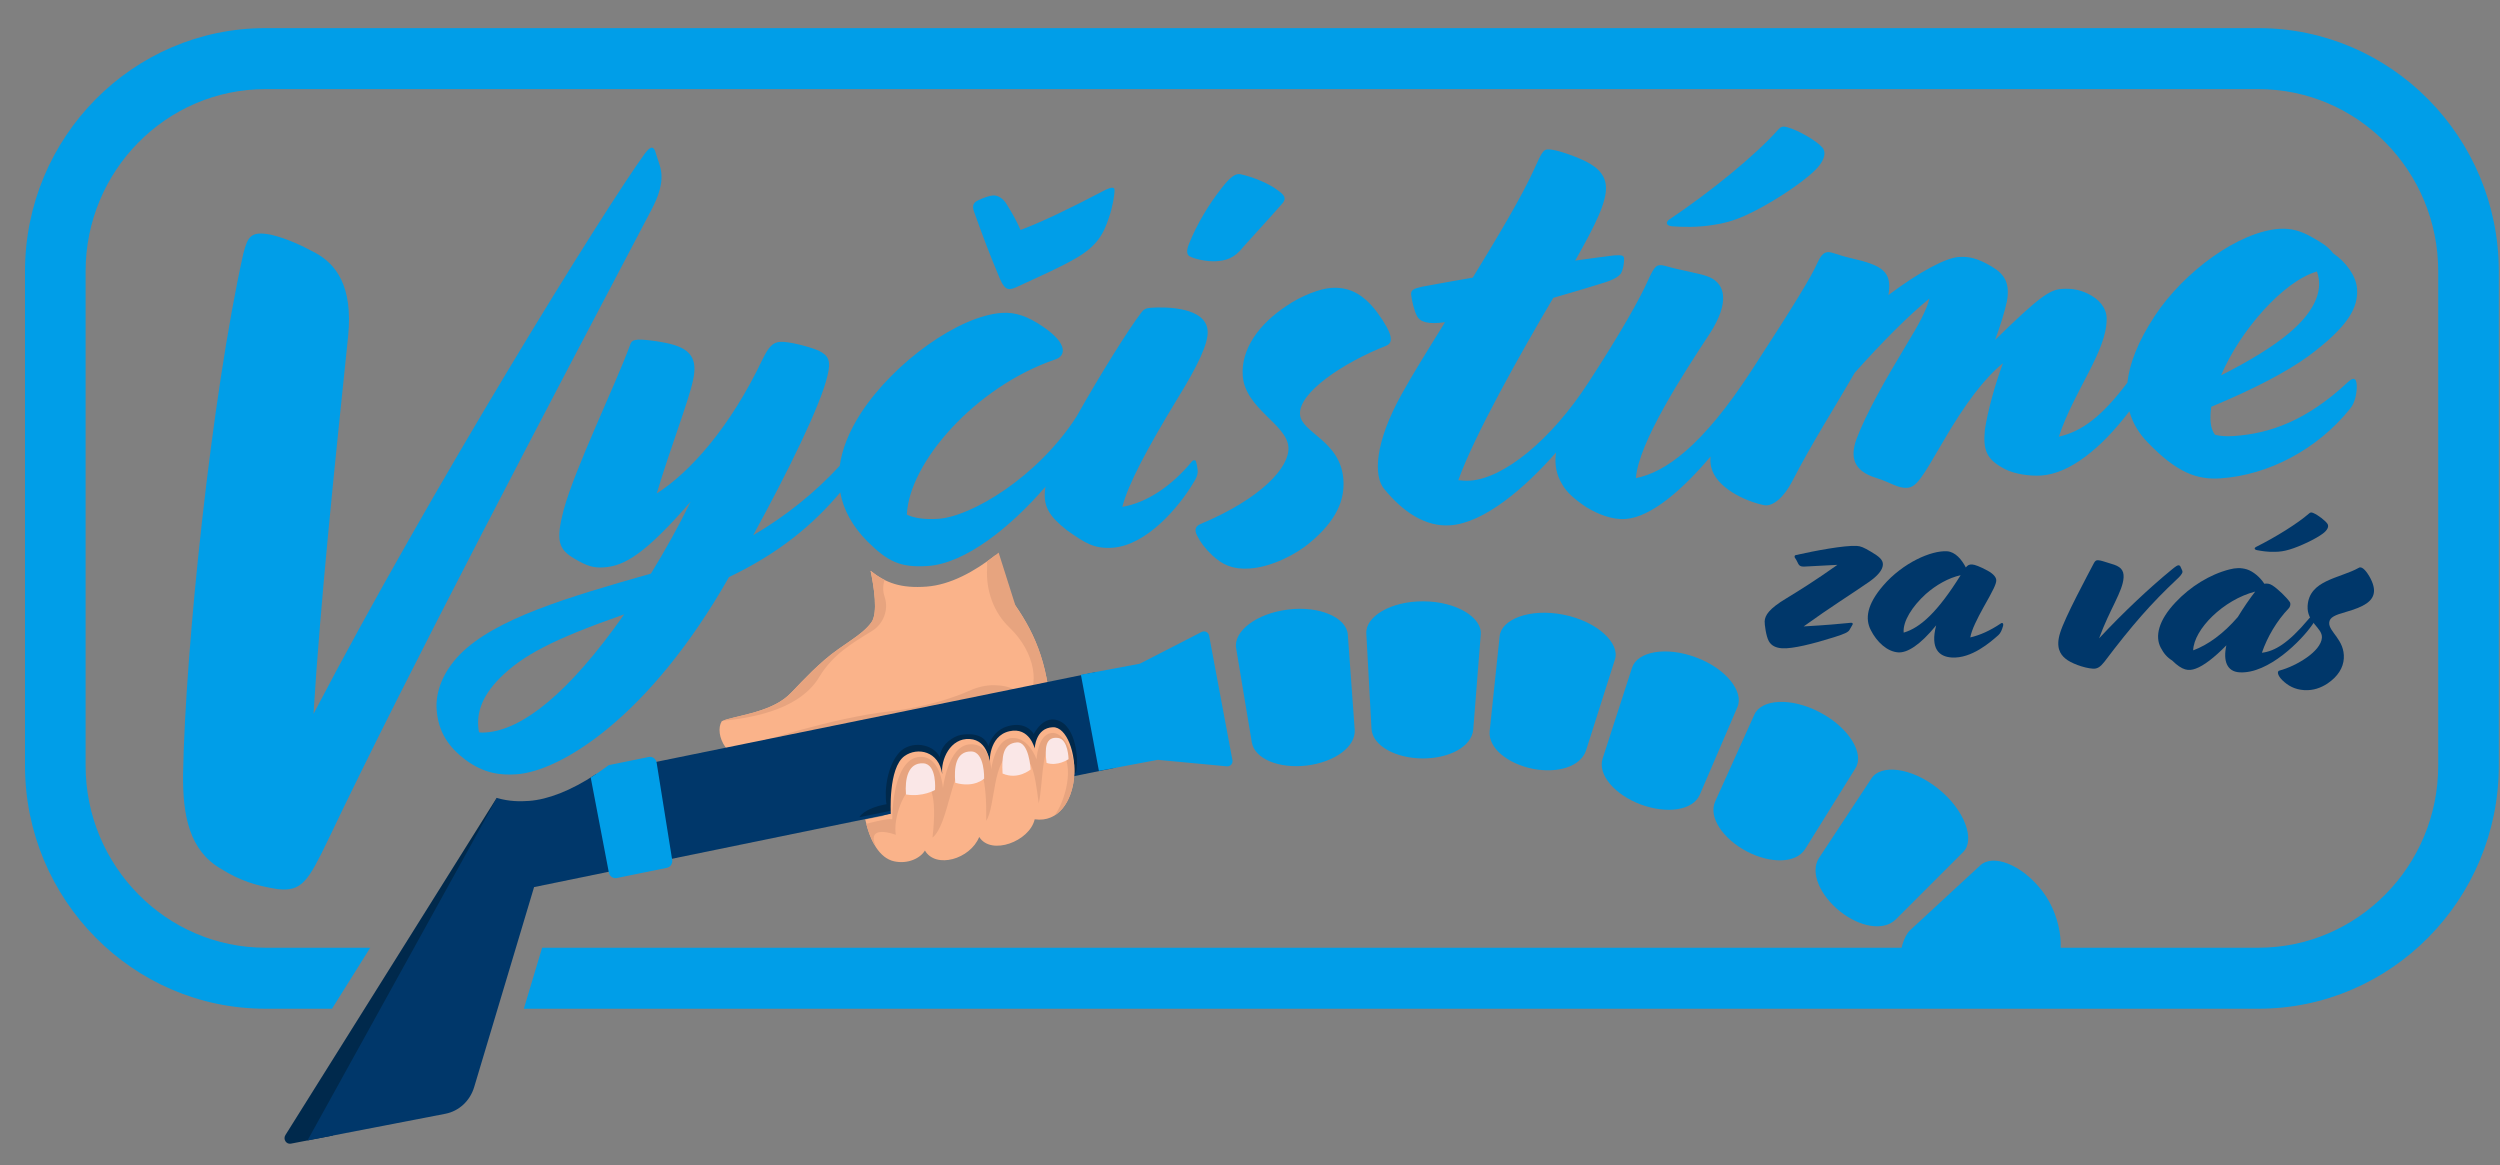
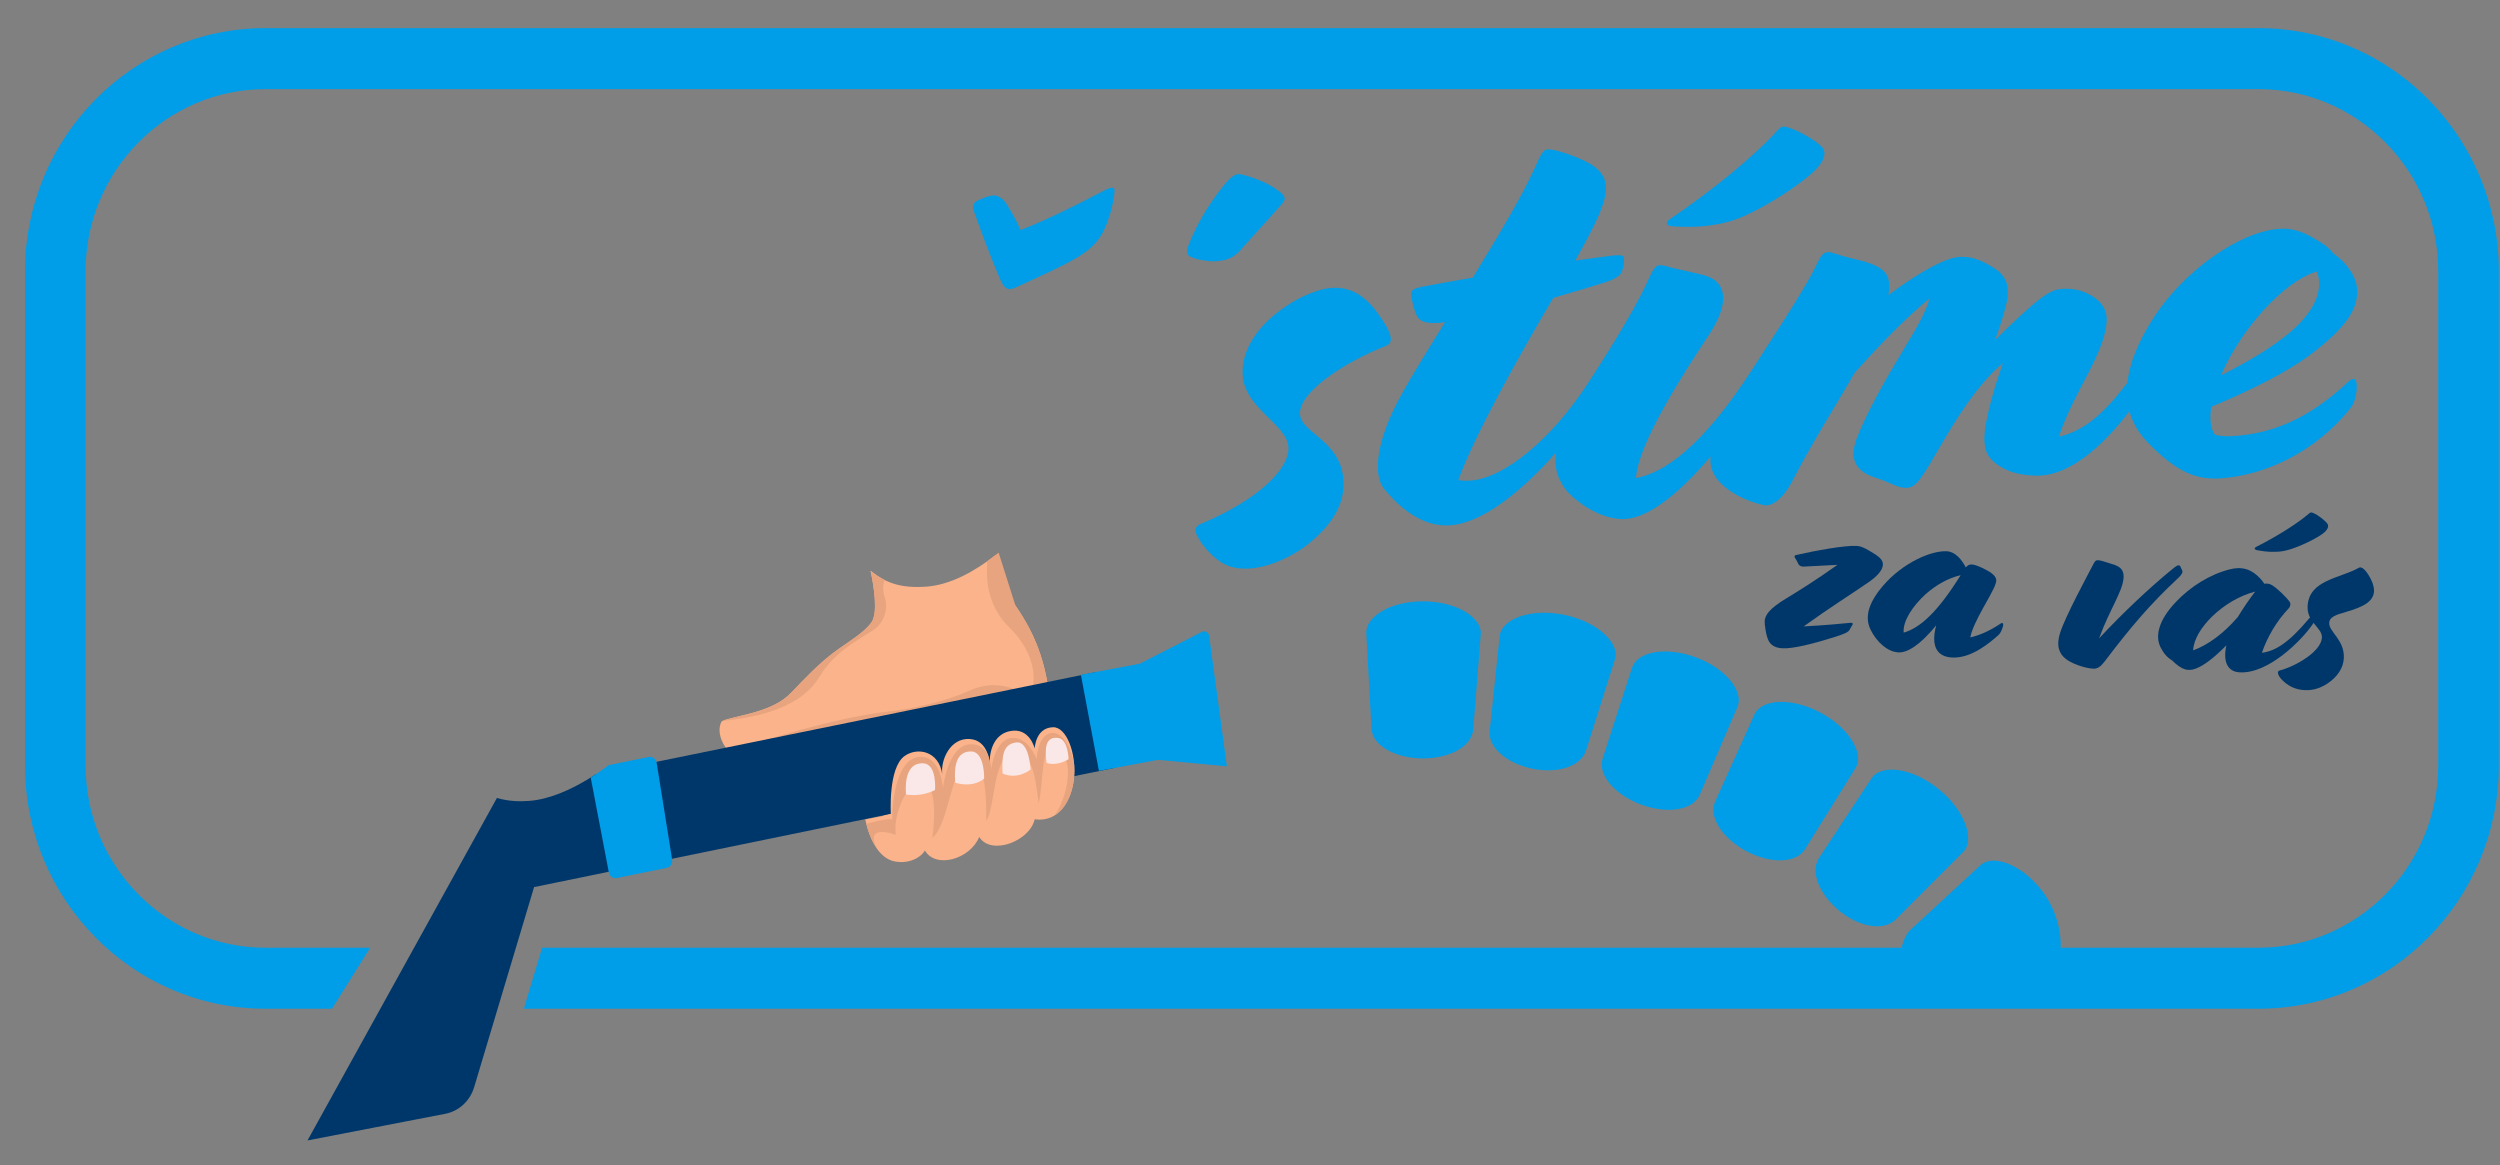
<svg xmlns="http://www.w3.org/2000/svg" xmlns:ns1="http://www.inkscape.org/namespaces/inkscape" xmlns:ns2="http://sodipodi.sourceforge.net/DTD/sodipodi-0.dtd" ns1:version="1.0 (4035a4fb49, 2020-05-01)" ns2:docname="logo.svg" viewBox="0 0 133 62" height="62" width="133" xml:space="preserve" id="svg2" version="1.1">
  <rect x="0" y="0" width="133" height="62" fill="#808080" stroke="none" />
  <defs id="defs6">
    <clipPath id="clipPath18" clipPathUnits="userSpaceOnUse">
      <path id="path16" d="M 0,612 H 1008 V 0 H 0 Z" />
    </clipPath>
  </defs>
  <ns2:namedview ns1:current-layer="g10" ns1:window-maximized="0" ns1:window-y="307" ns1:window-x="384" ns1:cy="30.415897" ns1:cx="169.65963" ns1:zoom="4.2426407" showgrid="false" id="namedview4" ns1:window-height="1052" ns1:window-width="2033" ns1:pageshadow="2" ns1:pageopacity="0" guidetolerance="10" gridtolerance="10" objecttolerance="10" borderopacity="1" bordercolor="#666666" pagecolor="#ffffff" />
  <g transform="matrix(1.333,0,0,-1.333,0,816)" ns1:label="vycištíme logo" ns1:groupmode="layer" id="g10">
    <g transform="matrix(0.119,0,0,0.119,-10.956,553.646)" id="g12">
      <g clip-path="url(#clipPath18)" id="g14">
        <g transform="translate(432.614,288.579)" id="g20">
          <path id="path22" style="fill:#fab38a;fill-opacity:1;fill-rule:nonzero;stroke:none" d="M 0,0 C -3.669,5.326 -5.606,11.979 -6.613,16.946 -13.658,11.452 -21.768,6.928 -29.819,6.337 c -8.488,-0.623 -13.623,1.176 -18.752,5.305 1.133,-5.367 2.541,-14.261 0.245,-17.351 -3.375,-4.539 -9.451,-7.15 -15.649,-12.502 -6.125,-5.293 -10.041,-10.037 -12.374,-12.121 -6.483,-5.796 -18.503,-6.726 -22.139,-8.472 -2.573,-4.189 1.423,-14.249 13.418,-14.442 14.646,-0.239 23.038,7.166 27.066,9.951 0.918,-0.726 3.401,-7.236 4.626,-11.701 6.505,-23.75 19.638,-16.202 21.816,-11.766 5.069,-4.374 13.966,-1.598 16.944,2.736 3.149,-3.782 13.719,-2.941 16.272,3.379 9.22,-1.688 10.555,2.805 10.335,20.192 C 11.739,-20.914 6.751,-9.801 0,0" />
        </g>
        <g transform="translate(432.614,288.579)" id="g24">
          <path id="path26" style="fill:#e7a47f;fill-opacity:1;fill-rule:nonzero;stroke:none" d="m 0,0 -5.627,17.737 c -1.274,-1.024 -2.585,-2.017 -3.928,-2.967 0.089,-0.706 0.105,-1.438 0.062,-2.186 -0.438,-7.504 2.156,-14.87 7.486,-19.952 8.921,-8.506 10.267,-20.113 5.215,-24.444 -6.842,-5.865 -19.909,-9.065 -22.802,-0.061 -4.402,-11.324 -31.515,-15.637 -35.812,-16.915 0.757,-2.038 1.506,-4.309 2.028,-6.208 1.678,-6.121 3.795,-10.152 6.05,-12.705 6.326,1.08 12.682,2.361 13.501,2.388 1.6,0.056 27.604,6.696 36.301,8.529 3.118,0.657 6.234,2.068 9.101,3.88 0.398,3.091 0.479,7.168 0.414,12.449 C 11.739,-20.914 6.751,-9.801 0,0" />
        </g>
        <g transform="translate(388.745,297.147)" id="g28">
          <path id="path30" style="fill:#e7a47f;fill-opacity:1;fill-rule:nonzero;stroke:none" d="m 0,0 c -1.626,0.815 -3.167,1.837 -4.703,3.073 1.134,-5.366 2.542,-14.261 0.245,-17.35 -3.374,-4.539 -9.451,-7.151 -15.648,-12.502 -6.125,-5.293 -10.041,-10.037 -12.374,-12.121 -6.315,-5.646 -17.861,-6.676 -21.819,-8.341 12.123,1.181 26.251,4.509 32.371,14.69 4.501,7.486 10.839,11.249 17.738,15.469 3.771,2.308 5.655,7.081 4.207,11.403 C -0.658,-3.667 -0.601,-1.766 0,0" />
        </g>
        <g transform="translate(345.847,242.502)" id="g32">
          <path id="path34" style="fill:#e7a47f;fill-opacity:1;fill-rule:nonzero;stroke:none" d="m 0,0 c 0,0 25.347,8.386 44.192,10.53 13.555,1.542 23.076,5.153 27.354,7.058 2.58,1.149 5.35,1.813 8.159,1.769 2.545,-0.04 5.492,-0.507 7.798,-2.077 C 92.629,13.792 0,0 0,0" />
        </g>
        <g transform="translate(258.642,224.068)" id="g36">
-           <path id="path38" style="fill:#00294c;fill-opacity:1;fill-rule:nonzero;stroke:none" d="m 0,0 -70.859,-113.095 c -0.864,-1.379 0.284,-3.173 1.837,-2.873 l 14.025,2.713 L 0.16,-0.051 C 0.107,-0.035 0.053,-0.016 0,0" />
-         </g>
+           </g>
        <g transform="translate(616.395,285.508)" id="g40">
          <path id="path42" style="fill:#009ee8;fill-opacity:1;fill-rule:nonzero;stroke:none" d="m 0,0 c -11.351,2.249 -20.877,-1.6 -21.384,-7.255 l -3.346,-31.813 c -0.532,-5.725 6.165,-10.963 14.459,-12.62 8.29,-1.629 16.007,0.7 17.853,6.109 l 9.684,30.501 C 19.13,-9.646 11.381,-2.237 0,0" />
        </g>
        <g transform="translate(569.488,289.984)" id="g44">
          <path id="path46" style="fill:#009ee8;fill-opacity:1;fill-rule:nonzero;stroke:none" d="m 0,0 c -11.038,0.08 -19.531,-5.126 -19.187,-10.8 l 1.736,-31.962 c 0.361,-5.716 8.102,-9.863 17.086,-9.936 9.009,-0.034 16.5,3.951 17.037,9.661 l 2.516,31.907 C 19.71,-5.458 11.049,-0.052 0,0" />
        </g>
        <g transform="translate(524.028,287.223)" id="g48">
-           <path id="path50" style="fill:#009ee8;fill-opacity:1;fill-rule:nonzero;stroke:none" d="m 0,0 c -10.677,-1.307 -18.357,-7.341 -17.385,-12.983 l 5.251,-31.547 c 0.965,-5.643 9.287,-8.906 18.511,-7.777 9.22,1.162 16.343,6.232 16.004,11.952 l -2.315,31.92 C 19.715,-2.754 10.65,1.347 0,0" />
-         </g>
+           </g>
        <g transform="translate(742.032,227.19)" id="g52">
          <path id="path54" style="fill:#009ee8;fill-opacity:1;fill-rule:nonzero;stroke:none" d="m 0,0 c -9.044,7.219 -19.272,8.184 -22.324,3.395 l -17.607,-26.707 c -3.104,-4.839 0.431,-12.571 7.035,-17.857 6.611,-5.261 14.534,-6.743 18.662,-2.79 L 8.395,-21.33 C 12.548,-17.365 9.076,-7.222 0,0" />
        </g>
        <g transform="translate(702.442,252.743)" id="g56">
          <path id="path58" style="fill:#009ee8;fill-opacity:1;fill-rule:nonzero;stroke:none" d="M 0,0 C -9.765,5.148 -19.7,4.434 -22.004,-0.763 L -35.166,-29.94 c -2.309,-5.243 2.657,-12.485 10.6,-16.683 7.983,-4.175 16.468,-4.082 19.572,0.74 L 11.918,-18.71 C 14.99,-13.913 9.786,-5.128 0,0" />
        </g>
        <g transform="translate(660.808,271.204)" id="g60">
          <path id="path62" style="fill:#009ee8;fill-opacity:1;fill-rule:nonzero;stroke:none" d="m 0,0 c -10.081,3.751 -19.677,1.926 -21.408,-3.531 l -9.851,-30.427 c -1.738,-5.454 4.15,-12.179 12.86,-15.42 8.72,-3.209 17.377,-1.985 19.707,3.25 l 12.629,29.407 C 16.238,-11.515 10.076,-3.705 0,0" />
        </g>
        <g transform="translate(777.042,192.765)" id="g64">
          <path id="path66" style="fill:#009ee8;fill-opacity:1;fill-rule:nonzero;stroke:none" d="m 0,0 c -7.05,9.177 -16.749,12.565 -20.859,8.648 l -23.496,-21.709 c -4.174,-3.953 -5.903,-19.358 2.548,-19.021 8.91,0.356 12.181,-1.689 17.136,1.159 l 27.683,4.581 C 7.995,-23.488 7.08,-9.187 0,0" />
        </g>
        <g transform="translate(471.342,251.778)" id="g68">
          <path id="path70" style="fill:#00376a;fill-opacity:1;fill-rule:nonzero;stroke:none" d="M 0,0 C -1.708,8.938 -8.791,15.063 -11.866,14.435 L -179.437,-19.77 c -8.376,-5.539 -16.071,-8.494 -22.418,-8.959 -3.057,-0.224 -6.707,-0.206 -10.763,0.993 l -63.527,-114.863 46.23,8.94 c 4.565,0.883 8.281,4.322 9.666,8.946 l 20.074,67.019 -0.02,0.054 194.324,39.91 C -2.795,-17.105 1.702,-8.939 0,0" />
        </g>
        <g transform="translate(849.503,482.225)" id="g72">
          <path id="path74" style="fill:#009ee8;fill-opacity:1;fill-rule:nonzero;stroke:none" d="m 0,0 h -668.439 c -44.45,0 -80.612,-36.587 -80.612,-81.559 v -165.758 c 0,-44.972 36.162,-81.559 80.612,-81.559 h 22.346 l 12.82,20.462 h -35.166 c -33.245,0 -60.291,27.409 -60.291,61.097 v 165.758 c 0,33.689 27.046,61.098 60.291,61.098 H 0 c 33.245,0 60.291,-27.409 60.291,-61.098 v -165.758 c 0,-33.688 -27.046,-61.097 -60.291,-61.097 h -575.624 l -6.129,-20.462 H 0 c 44.449,0 80.612,36.587 80.612,81.559 V -81.559 C 80.612,-36.587 44.449,0 0,0" />
        </g>
        <g transform="translate(312.291,235.859)" id="g76">
          <path id="path78" style="fill:#009ee8;fill-opacity:1;fill-rule:nonzero;stroke:none" d="M 0,0 C -0.1,0.626 -0.439,1.185 -0.939,1.548 -1.434,1.906 -2.043,2.043 -2.633,1.929 -2.64,1.928 -2.647,1.927 -2.654,1.925 L -16.07,-0.811 c -2.048,-1.532 -4.066,-2.927 -6.04,-4.164 l 6.082,-31.854 c 0.116,-0.61 0.46,-1.149 0.956,-1.496 0.489,-0.343 1.087,-0.473 1.664,-0.362 0.008,0.002 0.014,0.003 0.022,0.005 l 16.819,3.43 c 1.189,0.242 1.975,1.428 1.775,2.677 z" />
        </g>
        <g transform="translate(452.891,232.564)" id="g80">
-           <path id="path82" style="fill:#00294c;fill-opacity:1;fill-rule:nonzero;stroke:none" d="m 0,0 c 0.973,2.778 0.486,14.191 -5.122,17.104 -5.61,2.91 -8.999,-4.219 -8.999,-4.219 0,0 -1.954,3.885 -7.471,2.934 -5.516,-0.953 -7.097,-5.139 -7.756,-6.95 -1.469,4.627 -7.198,4.15 -9.348,3.729 -2.15,-0.421 -6.63,-2.977 -6.926,-7.432 -2.351,4.712 -9.869,5.547 -13.539,1.617 -4.135,-4.43 -5.152,-13.035 -4.349,-17.404 -7.669,-1.371 -9.098,-4.368 -9.098,-4.368 z" />
-         </g>
+           </g>
        <g transform="translate(382.248,216.815)" id="g84">
          <path id="path86" style="fill:#fab38a;fill-opacity:1;fill-rule:nonzero;stroke:none" d="m 0,0 c 1.595,-7.32 4.861,-12.954 9.645,-14.015 4.756,-1.057 8.946,1.13 10.369,3.615 3.617,-6.218 15.172,-2.947 18.213,4.547 3.96,-6.356 16.933,-1.49 18.602,5.917 8.169,-1.162 12.453,6.431 13.19,13.736 0.854,8.473 -2.54,17.284 -7.056,17.144 -5.93,-0.185 -6.125,-7.134 -6.125,-7.134 0,0 -1.719,7.312 -8.466,5.797 -7.103,-1.595 -6.644,-10.67 -6.644,-10.67 0,0 -0.394,7.66 -6.685,8.059 -6.513,0.417 -9.795,-6.977 -9.214,-11.788 -1.133,7.771 -8.31,9.152 -12.623,6.091 C 7.609,17.326 8.59,1.752 8.59,1.752 Z" />
        </g>
        <g transform="translate(391.298,216.887)" id="g88">
          <path id="path90" style="fill:#e7a47f;fill-opacity:1;fill-rule:nonzero;stroke:none" d="m 0,0 c -1.425,0.374 -6.989,-1.07 -8.703,-1.534 0.65,-2.528 1.512,-4.811 2.58,-6.726 0.184,-0.194 0.366,-0.386 0.571,-0.587 -2.489,5.461 2.518,5.15 6.752,3.65 -0.841,5.266 2.211,14.917 6.997,17.147 4.79,2.231 6.938,-4.074 5.306,-18.101 5.399,4.29 6.402,23.755 11.471,25.134 5.068,1.381 6.733,-5.665 6.56,-19.535 3.161,5.016 2.137,21.367 8.656,22.256 6.519,0.889 7.5,-5.128 8.943,-16.353 1.676,7.051 0.678,23.926 6.911,18.293 5.838,-5.277 1.611,-18.426 -1.671,-22.408 3.928,2.375 6.092,7.498 6.595,12.492 0.151,1.504 0.164,3.016 0.063,4.49 -1.107,6.398 -4.258,11.194 -7.691,10.715 -4.586,-0.638 -4.933,-8.854 -4.933,-8.854 0,0 -2.497,7.529 -8.248,7.179 -5.751,-0.35 -6.971,-10.546 -6.971,-10.546 0,0 0.007,1.525 -0.49,3.274 -0.038,-0.681 -0.021,-1.122 -0.021,-1.122 0,0 -0.056,1.093 -0.466,2.472 -0.925,2.088 -2.724,4.043 -6.263,3.787 -7.327,-0.528 -8.935,-14.681 -8.935,-14.681 0,0 -0.68,11.119 -7.986,10.464 C 1.725,20.252 0.054,7.122 0,0" />
        </g>
        <g transform="translate(395.911,225.209)" id="g92">
          <path id="path94" style="fill:#fae7e7;fill-opacity:1;fill-rule:nonzero;stroke:none" d="m 0,0 c 5.657,-0.94 9.743,1.52 9.743,1.52 0,0 0.728,8.675 -3.945,8.925 C 0.69,10.72 -0.415,5.221 0,0" />
        </g>
        <g transform="translate(412.452,229.125)" id="g96">
          <path id="path98" style="fill:#fae7e7;fill-opacity:1;fill-rule:nonzero;stroke:none" d="m 0,0 c 6.408,-1.821 9.672,1.407 9.672,1.407 0,0 0.278,9.035 -4.364,9.105 C 0.097,10.591 -0.463,5.05 0,0" />
        </g>
        <g transform="translate(428.31,232.23)" id="g100">
          <path id="path102" style="fill:#fae7e7;fill-opacity:1;fill-rule:nonzero;stroke:none" d="m 0,0 c 5.158,-2.259 9.404,1.354 9.404,1.354 0,0 -0.476,9.443 -4.639,9.084 C 0.03,10.026 -0.298,5.663 0,0" />
        </g>
        <g transform="translate(443.062,235.796)" id="g104">
          <path id="path106" style="fill:#fae7e7;fill-opacity:1;fill-rule:nonzero;stroke:none" d="m 0,0 c 3.682,-1.251 7.38,1.251 7.38,1.251 0,0 -0.123,6.636 -3.451,7.109 C -0.414,8.983 -0.648,4.853 0,0" />
        </g>
        <g transform="translate(497.57,278.492)" id="g108">
-           <path id="path110" style="fill:#009ee8;fill-opacity:1;fill-rule:nonzero;stroke:none" d="m 0,0 c -0.214,1.14 -1.464,1.753 -2.496,1.224 l -20.751,-10.654 -19.745,-3.699 6.04,-32.24 19.745,3.699 23.172,-2.18 c 1.147,-0.107 2.078,0.913 1.867,2.046 z" />
+           <path id="path110" style="fill:#009ee8;fill-opacity:1;fill-rule:nonzero;stroke:none" d="m 0,0 c -0.214,1.14 -1.464,1.753 -2.496,1.224 l -20.751,-10.654 -19.745,-3.699 6.04,-32.24 19.745,3.699 23.172,-2.18 z" />
        </g>
        <g transform="translate(313.539,435.457)" id="g112">
-           <path id="path114" style="fill:#009ee8;fill-opacity:1;fill-rule:nonzero;stroke:none" d="M 0,0 C -0.445,1.708 -1.398,4.195 -1.77,5.618 -2.425,6.966 -3.143,7.387 -5.184,4.727 -18.832,-14.03 -77.009,-107.927 -116.33,-183.229 c 2.326,37.688 7.201,84.247 11.619,126.735 1.682,16.852 -4.17,24.14 -10.913,27.851 -5.308,2.871 -10.109,4.962 -14.972,6.125 -6.718,1.287 -7.77,-0.507 -9.279,-6.372 -10.641,-47.759 -19.476,-132.735 -20.193,-174.258 -0.211,-14.341 2.19,-25.873 12.595,-31.972 6.533,-4.071 11.829,-5.729 19.117,-6.867 8.141,-0.915 10.244,2.672 16.95,16.58 26.886,56.555 74.473,146.778 108.412,211.253 C -0.755,-9.923 1.262,-4.837 0,0" />
-         </g>
+           </g>
        <g transform="translate(426.952,399.275)" id="g116">
          <path id="path118" style="fill:#009ee8;fill-opacity:1;fill-rule:nonzero;stroke:none" d="m 0,0 c 1.782,-4.512 2.887,-5.279 5.75,-4.03 8.576,3.955 15.322,6.943 20.181,9.801 7.093,4.065 9.337,8.22 11.076,13.604 1.238,3.454 1.986,7.927 1.886,9.395 -0.058,0.838 -0.91,0.99 -3.354,-0.229 C 23.543,22.246 14.772,18.067 7.383,15.246 6.134,18.109 4.691,20.748 3.037,23.374 1.594,26.013 -0.364,26.932 -1.832,26.832 -2.88,26.76 -4.738,26.212 -6.777,25.23 -8.411,24.487 -8.968,23.396 -8.196,21.343 -5.333,13.325 -3.017,7.165 0,0" />
        </g>
        <g transform="translate(490.953,405.751)" id="g120">
          <path id="path122" style="fill:#009ee8;fill-opacity:1;fill-rule:nonzero;stroke:none" d="m 0,0 c 1.539,-0.948 6.027,-1.906 8.962,-1.705 3.144,0.214 6.05,0.834 9.147,4.836 2.344,2.687 8.037,8.763 13.115,14.584 1.562,1.792 0.428,2.978 -1.783,4.512 -2.448,1.939 -7.875,4.306 -12.363,5.264 -1.706,0.304 -3.507,-1.082 -6.408,-4.86 C 6.792,17.733 2.429,10.696 -0.257,3.773 -0.967,1.829 -0.881,0.571 0,0" />
        </g>
        <g transform="translate(255.033,246.014)" id="g124">
-           <path id="path126" style="fill:#009ee8;fill-opacity:1;fill-rule:nonzero;stroke:none" d="m 0,0 c -0.839,-0.057 -1.467,-0.1 -2.321,0.053 -1,5.407 0.276,11.391 6.974,18.167 7.688,7.684 17.855,13.011 41.714,21.38 C 27.75,13.057 12.158,0.83 0,0 m 238.719,87.902 c -0.058,0.838 -0.382,2.501 -0.635,3.116 -0.238,0.405 -0.867,0.362 -1.257,-0.086 -7.003,-8.481 -15.268,-13.89 -23.387,-15.286 2.001,7.718 8.16,19.301 18.573,36.439 6.635,10.772 10.327,18.395 10.041,22.588 -0.544,7.966 -13.822,8.112 -19.062,7.754 -1.678,-0.114 -2.487,-0.591 -3.254,-1.696 -4.255,-5.555 -13.748,-20.735 -21.636,-34.752 -0.001,-0.001 -0.001,-0.002 -0.002,-0.004 -13.134,-20.48 -35.403,-33.582 -46.303,-34.327 -4.821,-0.329 -8.233,0.281 -10.624,1.381 0.713,17.318 22.769,42.832 49.729,52.044 3.507,1.082 4.492,5.151 -3.902,10.896 -5.304,3.639 -9.401,5.044 -14.013,4.729 -14.254,-0.973 -35.949,-16.354 -47.201,-33.549 -4.067,-6.299 -6.359,-12.199 -7.115,-17.7 -7.901,-8.63 -18.01,-16.89 -29.047,-23.309 11.427,20.788 22.893,44.105 24.974,53.724 1.152,4.712 0.395,6.556 -3.088,8.214 -3.468,1.447 -10.11,3.1 -12.835,2.914 -2.516,-0.172 -3.883,-1.74 -5.917,-5.88 -10.865,-22.855 -24.37,-37.887 -35.47,-44.963 4.629,15.479 10.726,31.059 12.155,37.896 1.609,7.27 -0.535,10.915 -9.287,12.634 -3.845,0.79 -7.871,1.147 -9.128,1.061 -1.677,-0.115 -2.278,-0.576 -2.625,-1.653 C 43.435,116.48 29.95,88.813 26.073,74.648 23.406,64.357 24.235,61.466 29.719,58.26 c 4.169,-2.453 6.323,-3.149 9.886,-2.906 6.917,0.473 13.801,4.523 29.036,21.99 C 64.573,69.063 60.071,60.964 55.332,53.269 27.028,45.229 3.083,38.119 -8.735,26.15 c -5.903,-6.088 -8.184,-12.773 -7.798,-18.432 0.53,-7.757 4.241,-12.768 9.573,-16.827 6.213,-4.63 11.735,-5.307 17.185,-4.935 14.674,1.002 44.416,18.827 71.301,66.152 16.611,7.939 27.878,17.234 37.307,28.374 1.108,-6.035 4.248,-11.493 9.048,-16.363 6.776,-6.698 10.93,-8.942 20.364,-8.298 12.598,0.861 27.814,13.107 39.431,26.606 -1.187,-6.658 1.515,-10.124 7.132,-14.581 6.199,-4.421 9.276,-6.317 15.356,-5.902 11.319,0.773 22.243,13.523 27.149,21.86 1.339,1.987 1.463,3.259 1.406,4.098" />
-         </g>
+           </g>
        <g transform="translate(528.061,352.685)" id="g128">
          <path id="path130" style="fill:#009ee8;fill-opacity:1;fill-rule:nonzero;stroke:none" d="m 0,0 c -0.501,7.337 14.606,17.424 28.965,23.038 2.249,0.996 2.496,3.54 -3.078,11.162 -5.099,6.813 -10.064,8.58 -15.514,8.208 C 6.81,42.165 0.439,39.834 -4.586,36.332 -13.857,30.224 -19.812,21.814 -19.21,13.01 -18.452,1.9 -4.411,-3.25 -3.881,-11.005 c 0.458,-6.708 -9.142,-17.262 -29.618,-25.82 -1.634,-0.744 -1.967,-2.03 -1,-3.86 0.982,-2.039 2.606,-4.244 5.084,-6.603 3.373,-3.139 6.856,-4.796 12.517,-4.409 7.545,0.514 15.673,4.86 20.056,8.529 9.171,7.576 11.857,14.499 11.399,21.207 C 13.655,-8.755 0.43,-6.289 0,0" />
        </g>
        <g transform="translate(652.852,415.75)" id="g132">
          <path id="path134" style="fill:#009ee8;fill-opacity:1;fill-rule:nonzero;stroke:none" d="m 0,0 c 3.173,-0.205 8.666,-0.461 14.283,0.554 2.921,0.41 6.232,1.267 10.114,3.007 7.361,3.24 18.867,10.554 23.596,15.3 2.569,2.492 4.045,5.541 2.434,7.537 -1.834,2.191 -7.976,5.773 -11.624,6.788 C 37.082,33.7 36.467,33.448 35.49,32.328 27.859,23.804 13.301,11.859 -0.996,2.249 -2.001,1.548 -2.334,0.262 0,0" />
        </g>
        <g transform="translate(869.12,400.609)" id="g136">
          <path id="path138" style="fill:#009ee8;fill-opacity:1;fill-rule:nonzero;stroke:none" d="M 0,0 C 2.598,-7.194 -1.961,-14.455 -9.331,-20.645 -14.704,-25.223 -22.998,-30.212 -32.16,-34.839 -25.811,-19.874 -11.357,-3.303 0,0 m 12.147,-36.026 c -0.419,-0.029 -0.824,-0.267 -1.62,-0.953 -14.052,-13.174 -26.401,-17.387 -38.349,-18.203 -2.307,-0.157 -4.417,-0.091 -6.347,0.409 -1.61,1.996 -1.84,5.35 -1.272,9.39 14.539,6.048 25.516,11.851 32.538,16.964 13.428,9.973 16.787,16.309 16.358,22.598 -0.301,4.402 -3.773,9.009 -7.972,11.882 -2.072,2.596 -3.821,3.529 -7.108,5.411 -3.287,1.882 -6.741,3.12 -10.935,2.834 -13.626,-0.931 -31.885,-14.181 -41.813,-29.18 -5.766,-8.764 -8.515,-16.163 -9.201,-22.404 -8.434,-11.176 -15.067,-16.32 -22.99,-18.123 5.243,15.732 16.152,28.691 16.037,39.635 -0.034,3.578 -2.555,6.564 -6.471,8.403 -2.392,1.101 -4.965,1.767 -8.527,1.524 -4.194,-0.286 -7.809,-2.849 -22.42,-17.115 1.782,4.755 3.158,9.271 3.963,12.907 1.067,5.969 -0.616,9.013 -5.008,11.662 -4.826,2.83 -7.61,3.482 -11.173,3.239 -4.192,-0.287 -12.738,-4.661 -23.558,-12.771 1.357,7.886 -1.945,9.977 -12.64,12.406 -4.279,0.971 -6.251,2.1 -7.718,2 -1.468,-0.1 -2.431,-1.429 -3.35,-3.387 -2.155,-4.922 -8.083,-14.611 -21.578,-35.361 -0.005,-0.008 -0.009,-0.013 -0.014,-0.021 l -0.302,-0.465 c -0.091,-0.14 -0.179,-0.275 -0.271,-0.416 -0.01,-0.017 -0.021,-0.033 -0.032,-0.05 -16.561,-25.522 -29.018,-34.157 -38.778,-36.086 0.876,11.854 15.738,34.771 24.899,48.665 6.469,10.129 5.2,16.36 -0.225,18.728 -2.827,1.281 -9.201,2.109 -15.004,3.819 -2.783,0.652 -3.369,-0.019 -5.57,-4.803 -2.548,-5.86 -9.306,-17.904 -19.792,-33.994 -0.041,-0.063 -0.08,-0.123 -0.12,-0.186 -12.737,-19.718 -28.653,-32.316 -39.728,-33.072 -1.467,-0.1 -2.949,0.009 -4.011,0.147 5.302,14.894 20.702,42.271 31.839,61.143 6.817,1.939 13.006,3.836 17.337,5.185 3.297,1.067 4.497,1.992 5.278,2.887 0.948,1.539 1.195,4.083 1.123,5.132 -0.071,1.048 -0.714,1.214 -3.439,1.028 -3.13,-0.424 -7.518,-0.934 -12.94,-1.726 6.954,12.269 10.647,19.892 10.303,24.923 -0.301,4.402 -3.646,7.122 -8.848,9.295 -5.202,2.171 -9.061,3.171 -10.739,3.057 -1.467,-0.1 -2.023,-1.191 -4.587,-6.842 -4.025,-8.909 -12.151,-22.522 -20.488,-36.148 -6.036,-1.044 -11.653,-2.059 -17.061,-3.06 -2.696,-0.606 -3.716,-1.096 -3.615,-2.564 0.1,-1.467 1.016,-5.616 1.968,-7.236 0.982,-2.039 3.779,-2.901 9.409,-2.096 -5.883,-9.457 -11.194,-18.033 -14.566,-24.16 -9.002,-16.2 -9.502,-27.396 -5.834,-31.779 6.204,-7.578 13.717,-12.752 22.103,-12.18 11.401,0.779 25.053,12.481 35.51,24.413 -0.56,-4.133 0.171,-7.57 2.091,-10.684 1.444,-2.639 4.355,-5.178 8.104,-7.66 3.736,-2.272 8.505,-4.263 13.116,-3.949 8.638,0.59 19.338,10.034 28.525,20.954 -0.099,-1.243 -0.054,-2.389 0.183,-3.409 1.535,-7.055 11.536,-11.638 17.729,-12.9 2.992,-0.638 6.76,2.779 9.366,7.8 6.883,13.317 14.119,24.551 21.087,36.61 9.39,10.54 18.46,19.583 25.049,24.876 -1,-3.858 -3.424,-8.447 -7.593,-15.26 -6.998,-11.639 -13.59,-23.041 -16.973,-32.117 -1.933,-5.608 -1.184,-10.401 6.772,-12.806 4.95,-1.557 7.189,-3.51 10.334,-3.296 3.144,0.215 5.026,3.502 11.814,15.127 7.722,13.374 14.305,21.827 20.293,26.658 -2.672,-7.132 -5.201,-16.361 -6.058,-22.316 -0.605,-6.57 0.254,-9.881 6.8,-13.225 3.273,-1.672 8.375,-2.376 12.149,-2.119 9.441,0.645 20.022,9.021 29.511,21.557 1.156,-4.201 3.398,-7.659 6.167,-10.487 9.743,-10.075 16.442,-12.566 24.407,-12.023 15.932,1.088 32.411,9.584 43.472,23.397 1.758,2.015 2.338,5.846 2.196,7.942 -0.086,1.258 -0.353,2.082 -1.192,2.025" />
        </g>
        <g transform="translate(685.276,276.652)" id="g140">
          <path id="path142" style="fill:#00376a;fill-opacity:1;fill-rule:nonzero;stroke:none" d="m 0,0 c -0.931,1.645 -1.433,5.789 -1.383,6.628 0.122,2.05 1.466,4.215 7.282,7.704 4.076,2.471 9.706,5.97 17.124,11.234 -3.941,-0.234 -7.409,-0.401 -10.038,-0.527 -1.592,-0.092 -2.536,-0.223 -3.123,0.934 -0.251,0.482 -0.58,1.25 -1.012,1.837 -0.351,0.394 -0.223,0.948 0.154,1.02 6.54,1.482 16.468,3.324 20.475,3.087 1.304,-0.078 2.219,-0.413 4.839,-1.971 2.62,-1.558 4.05,-2.672 3.951,-4.348 -0.105,-1.771 -1.719,-3.734 -4.838,-5.885 -5.46,-3.791 -12.743,-8.316 -21.732,-14.796 7.32,0.408 12.303,0.86 15.782,1.215 0.565,0.059 0.83,-0.236 0.621,-0.598 L 27.059,3.726 C 26.642,3.002 25.485,2.417 21.961,1.316 14.719,-0.967 7.98,-2.624 4.532,-2.42 2.389,-2.293 0.843,-1.546 0,0" />
        </g>
        <g transform="translate(749.615,298.74)" id="g144">
          <path id="path146" style="fill:#00376a;fill-opacity:1;fill-rule:nonzero;stroke:none" d="m 0,0 c -4.074,-0.882 -8.335,-3.341 -11.69,-6.32 -4.547,-4.126 -7.745,-9.173 -7.407,-12.934 C -13.482,-17.623 -7.648,-12.264 0,0 m -8.198,-16.814 c -5.447,-6.691 -9.711,-9.244 -12.694,-9.066 -3.728,0.221 -7.272,3.517 -9.277,7.564 -1.84,3.662 -1.372,8.404 4.25,14.897 C -19.392,4.142 -9.886,8.347 -4.574,8.032 -1.777,7.867 0.402,5.212 1.743,2.608 2.348,3.32 2.834,3.665 3.859,3.604 4.699,3.555 6.35,2.989 9.065,1.52 c 2.083,-1.153 2.951,-2.327 2.889,-3.352 -0.071,-1.211 -0.929,-3.03 -4.269,-8.91 -2.095,-3.804 -4,-7.526 -4.434,-10.117 3.224,0.743 6.586,2.227 10.285,4.719 0.488,0.346 0.932,-0.055 0.697,-0.882 -0.358,-1.289 -0.796,-2.385 -1.586,-3.085 -2.666,-2.368 -8.977,-7.885 -15.593,-7.492 -4.286,0.253 -7.306,2.958 -5.252,10.785" />
        </g>
        <g transform="translate(784.8,270.75)" id="g148">
          <path id="path150" style="fill:#00376a;fill-opacity:1;fill-rule:nonzero;stroke:none" d="m 0,0 c -1.786,1.415 -3.325,3.845 -1.826,8.618 1.625,5.327 9.184,19.279 11.402,23.543 0.416,0.724 0.8,0.889 1.359,0.856 1.118,-0.067 2.027,-0.496 4.418,-1.199 2.943,-0.828 4.28,-1.936 4.119,-4.639 -0.277,-4.658 -4.647,-10.571 -8.22,-20.366 8.187,8.773 17.1,17.128 24.471,23.144 1.375,1.133 1.858,1.386 2.229,1.363 0.279,-0.016 0.549,-0.219 0.708,-0.696 0.323,-0.86 0.592,-1.063 0.564,-1.529 C 39.191,28.535 38.385,27.555 37.3,26.59 28.781,18.585 22.365,11.299 13.029,-1.053 11.713,-2.751 10.645,-3.437 9.245,-3.354 6.077,-3.166 1.6,-1.403 0,0" />
        </g>
        <g transform="translate(866.424,319.398)" id="g152">
          <path id="path154" style="fill:#00376a;fill-opacity:1;fill-rule:nonzero;stroke:none" d="m 0,0 c 0.492,0.438 0.779,0.515 1.507,0.19 1.552,-0.652 4.055,-2.577 4.74,-3.646 0.597,-0.971 -0.226,-2.231 -1.498,-3.184 -2.353,-1.825 -7.835,-4.399 -11.263,-5.41 -1.808,-0.548 -3.316,-0.739 -4.626,-0.755 -2.532,-0.131 -4.939,0.293 -6.325,0.562 -1.014,0.247 -0.794,0.795 -0.311,1.047 C -10.935,-7.768 -3.845,-3.326 0,0 m -23.846,-34.681 c 1.865,3.068 4.017,6.213 5.837,8.536 -10.635,-2.735 -20.574,-12.619 -20.806,-19.711 4.874,1.767 10.149,5.569 14.969,11.175 m -22,-14.593 c -1.801,1.135 -2.848,2.414 -3.856,4.343 -1.934,3.669 -0.866,9.029 5.017,15.226 4.893,5.227 11.495,9.324 18.044,10.993 2.09,0.53 3.78,0.617 5.801,0.03 2.203,-0.692 4.516,-2.699 5.885,-4.838 0.759,0.142 1.782,0.082 2.681,-0.533 1.802,-1.135 4.81,-4.025 5.927,-5.681 0.253,-0.483 0.198,-1.415 -0.499,-2.121 -3.888,-4.072 -7.11,-9.492 -8.92,-14.808 4.238,0.498 8.788,3.126 15.531,11.142 l 0.3,0.357 c 0.703,0.8 0.894,0.882 1.158,0.586 l 0.26,-0.297 c 0.616,-0.69 0.495,-1.151 0.083,-1.78 l -0.306,-0.45 c -3.686,-5.393 -14.831,-16.702 -24.524,-16.126 -4.193,0.248 -5.57,3.79 -4.417,9.052 -4.081,-4.154 -7.606,-6.843 -10.282,-7.806 -2.391,-0.888 -4.435,-0.673 -7.883,2.711" />
        </g>
        <g transform="translate(872.581,262.365)" id="g156">
          <path id="path158" style="fill:#00376a;fill-opacity:1;fill-rule:nonzero;stroke:none" d="m 0,0 c -2.14,-1.369 -4.627,-2.344 -7.702,-2.161 -3.169,0.187 -5.433,1.444 -7.378,3.336 -1.588,1.59 -1.878,3.01 -0.93,3.233 5.51,1.45 13.938,6.375 14.214,11.034 0.198,3.355 -5.124,5.074 -4.791,10.663 0.514,8.666 10.737,9.183 17.119,12.732 0.586,0.433 1.596,0.093 2.889,-1.761 1.895,-2.73 2.326,-4.906 2.254,-6.118 C 15.481,27.696 12.472,25.817 6.195,24.039 2.676,23.032 0.761,22.304 0.649,20.44 0.468,17.365 5.922,14.704 5.551,8.461 5.369,5.386 3.604,2.404 0,0" />
        </g>
      </g>
    </g>
  </g>
</svg>